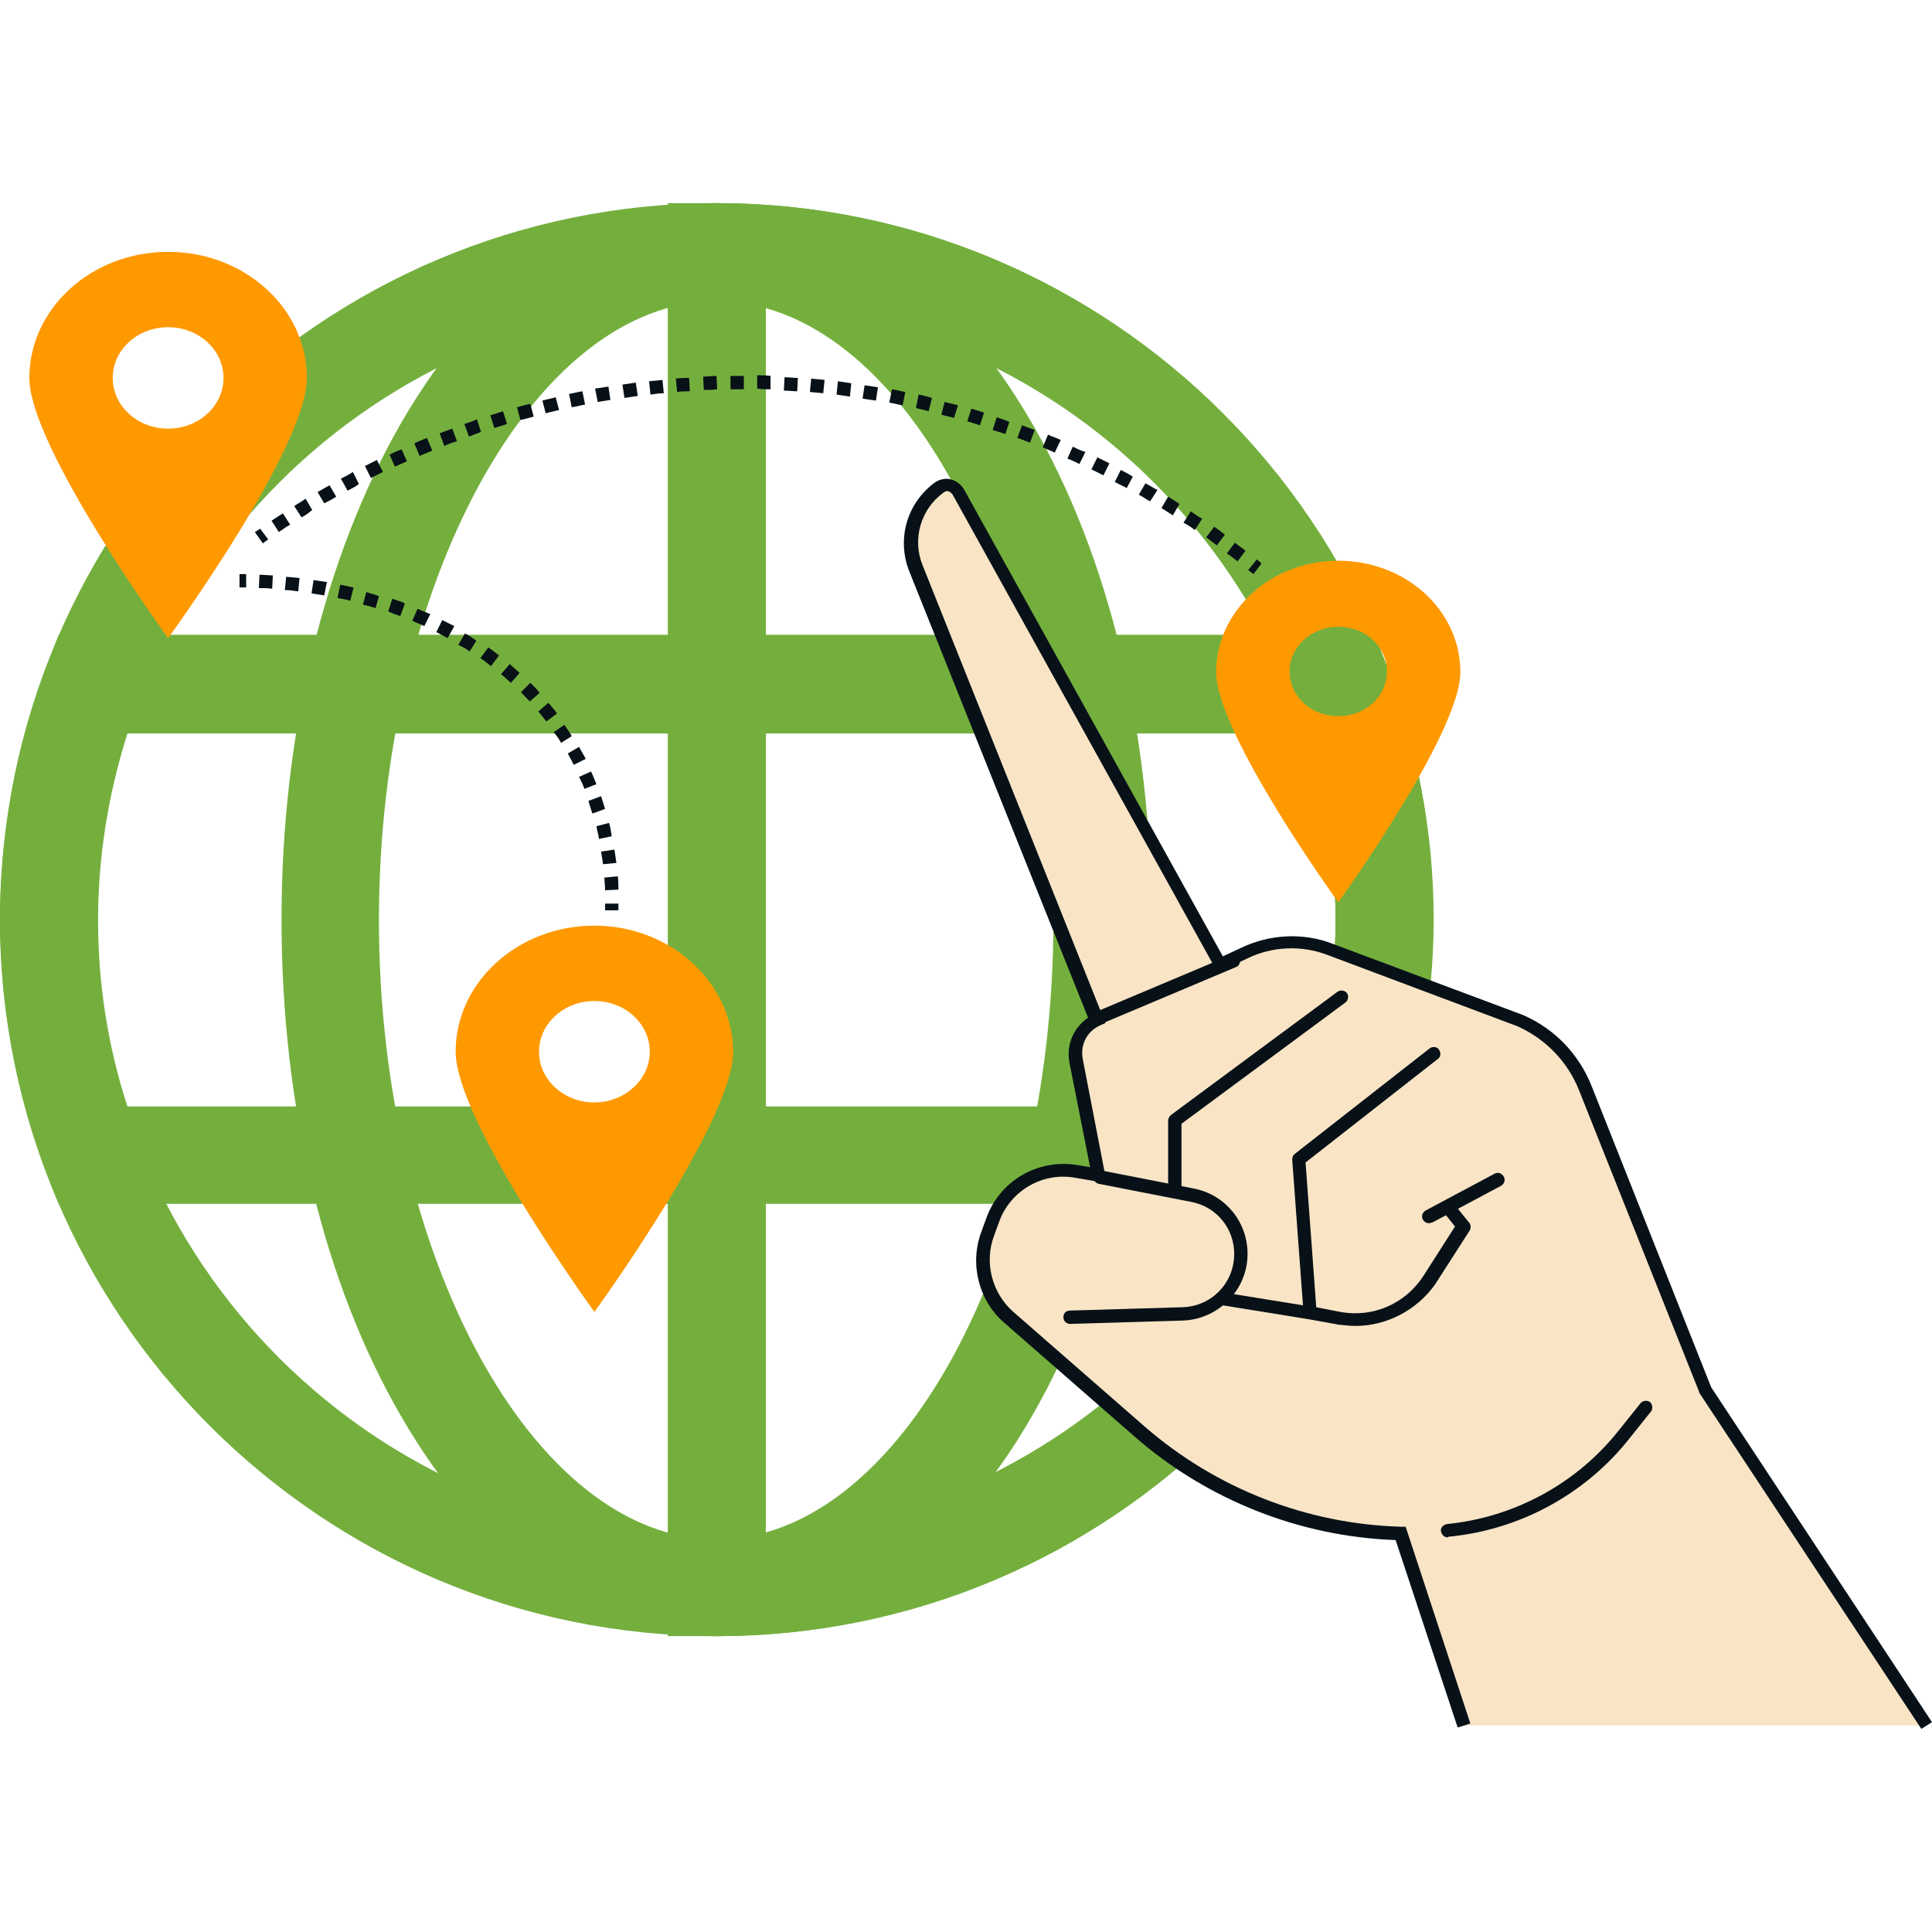
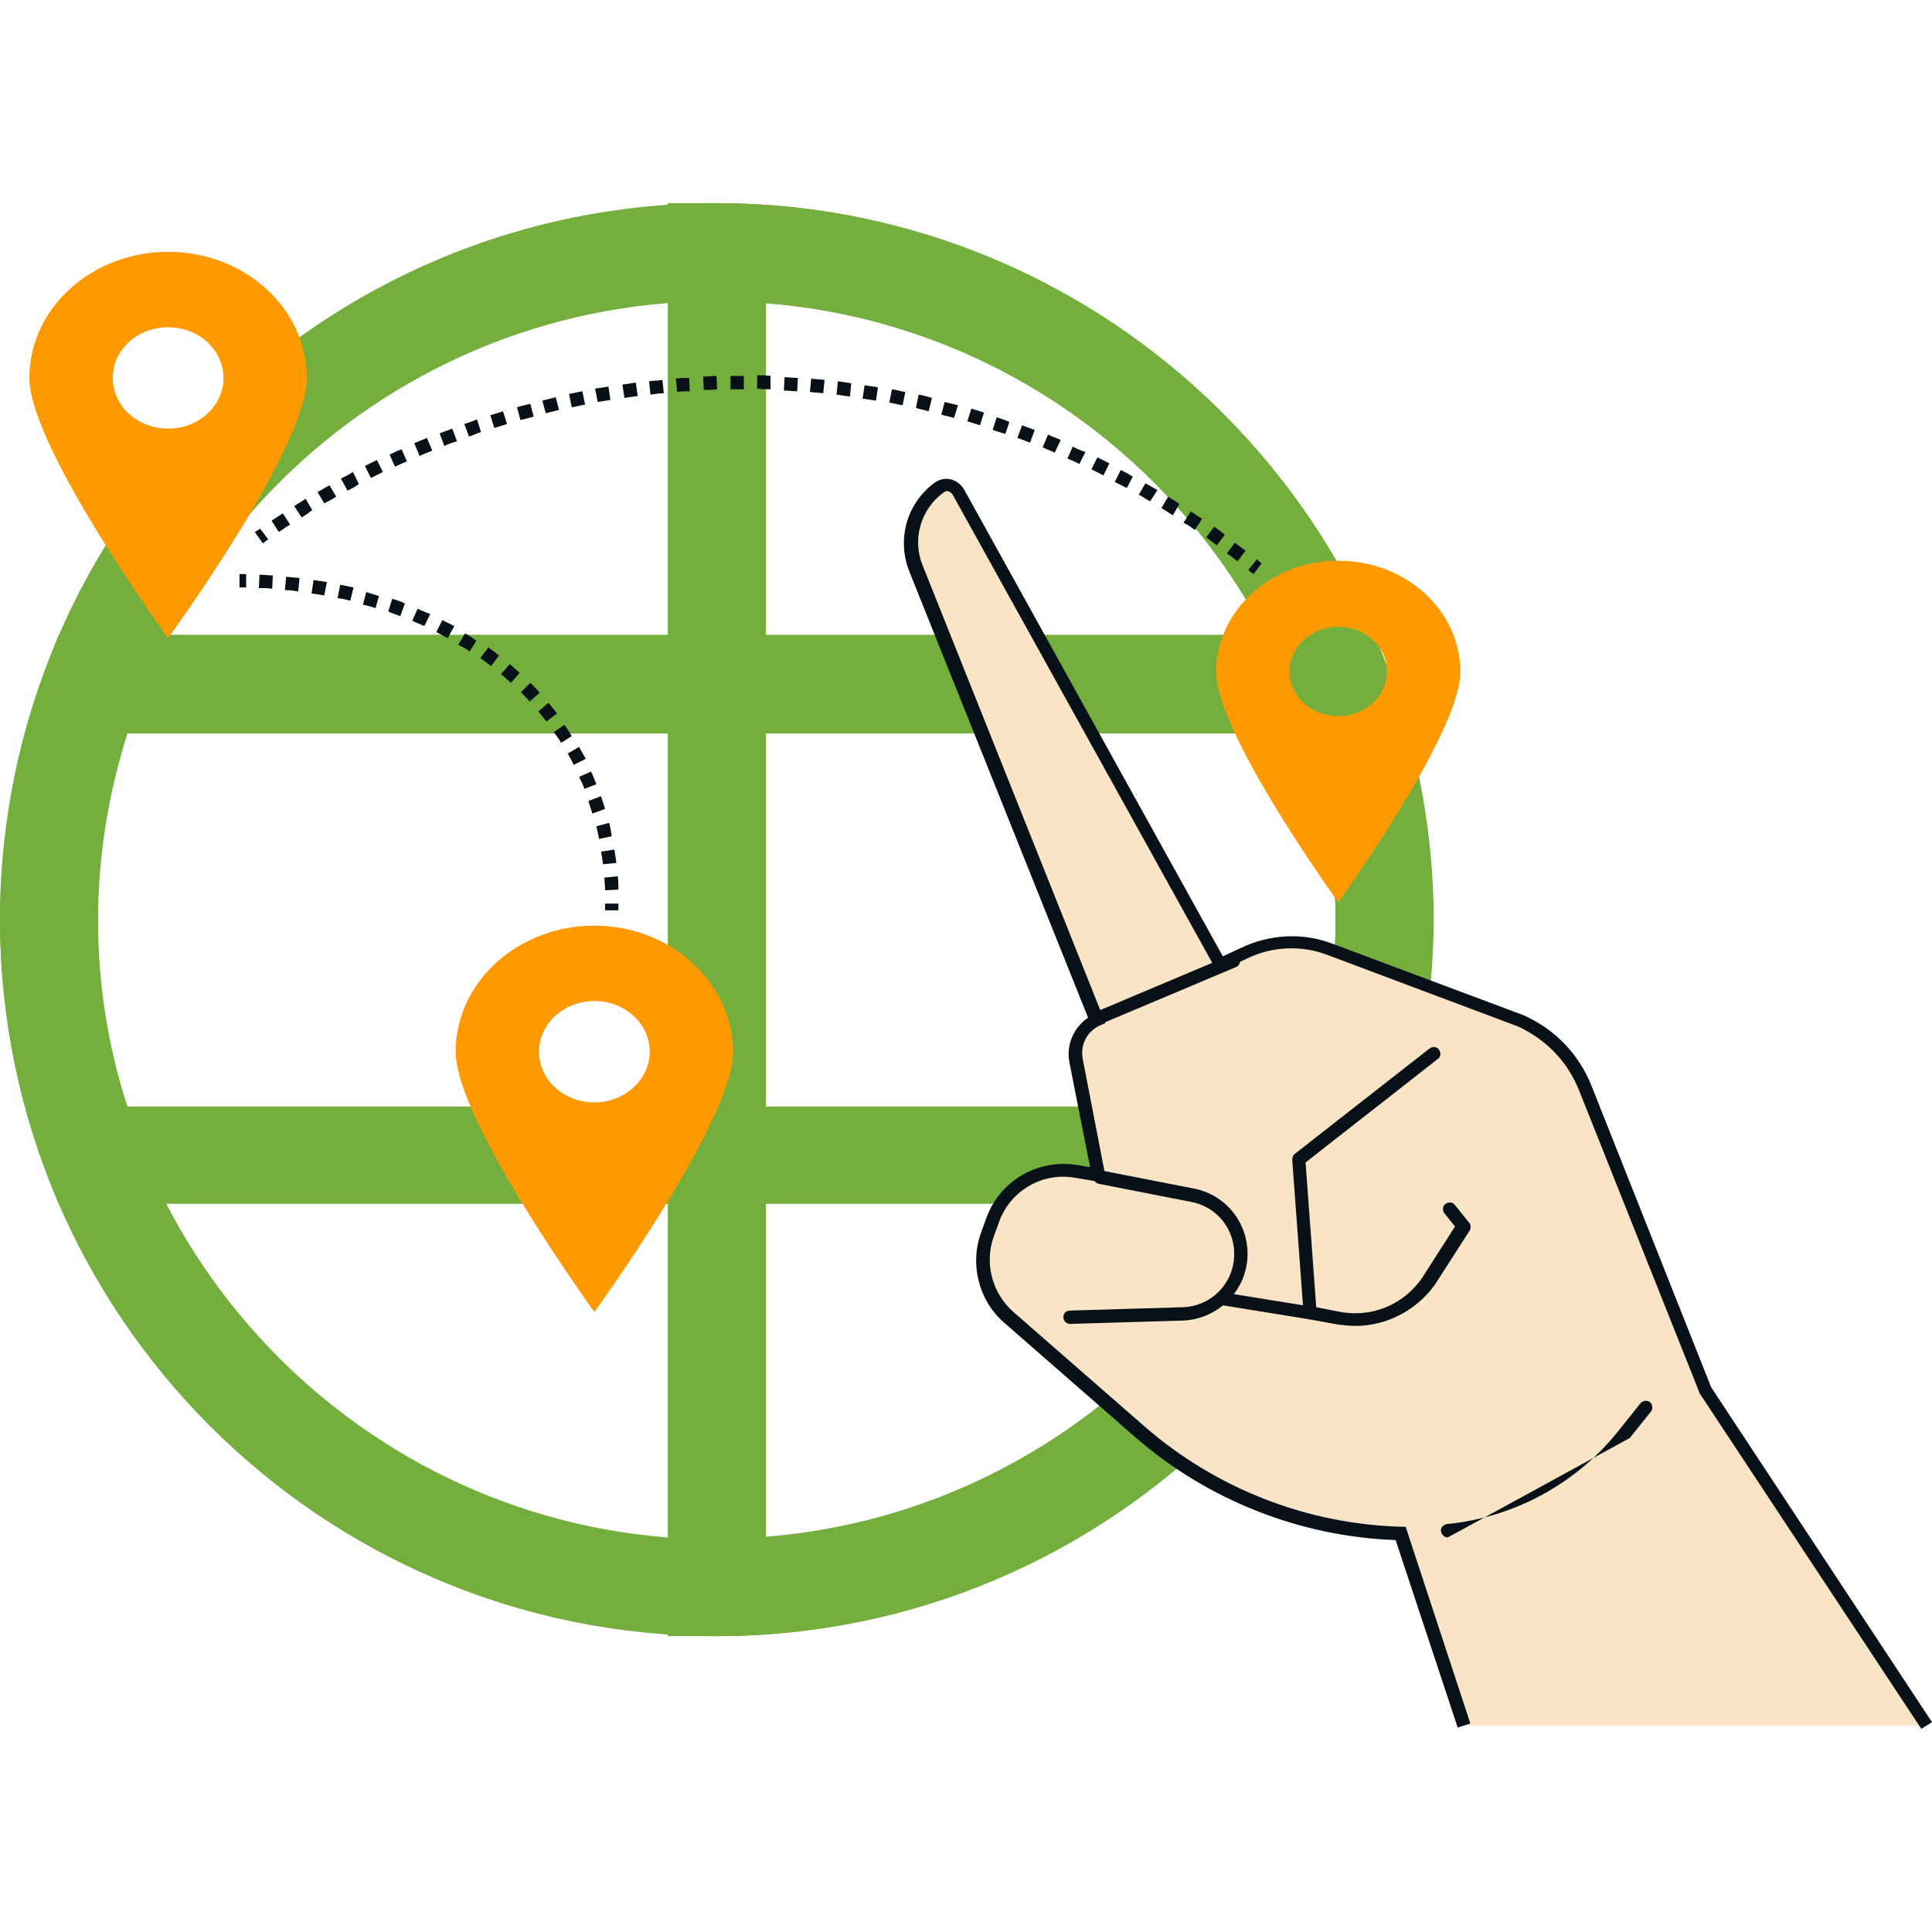
<svg xmlns="http://www.w3.org/2000/svg" id="SvgjsSvg1546" width="360" height="360" version="1.1">
  <defs id="SvgjsDefs1547" />
  <g id="SvgjsG1548">
    <svg enable-background="new 0 0 289.6 228.7" viewBox="0 0 289.6 228.7" width="360" height="360">
      <path fill="#74af3d" d="M107.4,214.8C48.2,214.8,0,166.7,0,107.4S48.2,0,107.4,0c59.2,0,107.4,48.2,107.4,107.4      S166.7,214.8,107.4,214.8z M107.4,14.7c-51.1,0-92.8,41.6-92.8,92.8c0,51.1,41.6,92.8,92.8,92.8c51.2,0,92.8-41.6,92.8-92.8       C200.2,56.3,158.6,14.7,107.4,14.7z" class="svgShape colorfccc42-0 selectable" />
-       <path fill="#74af3d" d="M107.4,214.8c-18.2,0-35-11.7-47.3-33c-11.6-20-17.9-46.4-17.9-74.4c0-28,6.4-54.4,17.9-74.4       C72.4,11.7,89.2,0,107.4,0c18.2,0,35,11.7,47.3,33c11.6,20,17.9,46.4,17.9,74.4c0,28-6.4,54.4-17.9,74.4       C142.4,203.1,125.6,214.8,107.4,214.8z M107.4,14.7c-27.4,0-50.6,42.5-50.6,92.8c0,50.3,23.2,92.8,50.6,92.8       c27.4,0,50.5-42.5,50.5-92.8C158,57.1,134.8,14.7,107.4,14.7z" class="svgShape colorfccc42-1 selectable" />
      <path fill="#74af3d" d="M107.4,214.8h-7.3V0h7.3c59.2,0,107.4,48.2,107.4,107.4S166.7,214.8,107.4,214.8z M114.8,15v184.9       c47.7-3.8,85.4-43.8,85.4-92.5C200.2,58.7,162.5,18.7,114.8,15z" class="svgShape colorfccc42-2 selectable" />
      <path fill="#74af3d" d="M206.1,150H8.8L7,145.3c-4.6-12.3-7-25-7-37.9c0-12.8,2.4-25.6,7-37.9l1.8-4.8h197.3l1.8,4.7       c4.6,12.3,7,25.1,7,37.9c0,12.8-2.4,25.6-7,37.9L206.1,150z M19.1,135.4h176.7c2.9-9.1,4.4-18.5,4.4-27.9       c0-9.4-1.5-18.8-4.4-28H19.1c-2.9,9.2-4.4,18.5-4.4,28C14.7,116.8,16.1,126.2,19.1,135.4z" class="svgShape colorfccc42-3 selectable" />
      <polygon fill="#071117" points="39.4 51 38.2 49.3 39 48.8 40.2 50.4" class="svgShape color080717-4 selectable" />
      <path fill="#071117" d="M185.5,53.7c-0.5-0.4-1-0.8-1.6-1.2l1.2-1.6c0.5,0.4,1.1,0.8,1.6,1.2L185.5,53.7z M182.4,51.3      c-0.5-0.4-1.1-0.8-1.6-1.2l1.2-1.6c0.6,0.4,1.1,0.8,1.6,1.2L182.4,51.3z M41.8,49.3l-1.1-1.7c0.6-0.4,1.1-0.7,1.7-1.1l1.1,1.7      C42.9,48.5,42.4,48.9,41.8,49.3z M179.1,49c-0.5-0.4-1.1-0.8-1.7-1.1l1.1-1.7c0.6,0.4,1.1,0.8,1.7,1.1L179.1,49z M45.2,47.1      l-1.1-1.7c0.6-0.4,1.2-0.7,1.7-1.1l1,1.7C46.3,46.4,45.8,46.8,45.2,47.1z M175.8,46.8c-0.6-0.4-1.1-0.7-1.7-1.1l1-1.7      c0.6,0.4,1.2,0.7,1.7,1.1L175.8,46.8z M48.6,45l-1-1.7c0.6-0.3,1.2-0.7,1.8-1l1,1.7C49.8,44.4,49.2,44.7,48.6,45z M172.4,44.7      c-0.6-0.3-1.1-0.7-1.7-1l1-1.7c0.6,0.3,1.2,0.7,1.8,1L172.4,44.7z M52.1,43.1l-1-1.8c0.6-0.3,1.2-0.6,1.8-1l0.9,1.8      C53.3,42.5,52.7,42.8,52.1,43.1z M168.9,42.7c-0.6-0.3-1.2-0.6-1.8-0.9l0.9-1.8c0.6,0.3,1.2,0.6,1.8,1L168.9,42.7z M55.6,41.2      l-0.9-1.8c0.6-0.3,1.2-0.6,1.8-0.9l0.9,1.8C56.8,40.6,56.2,40.9,55.6,41.2z M165.4,40.8c-0.6-0.3-1.2-0.6-1.8-0.9l0.9-1.8      c0.6,0.3,1.2,0.6,1.8,0.9L165.4,40.8z M59.2,39.5l-0.8-1.8c0.6-0.3,1.2-0.6,1.8-0.8l0.8,1.8C60.5,38.9,59.9,39.2,59.2,39.5z       M161.8,39.1c-0.6-0.3-1.2-0.6-1.8-0.8l0.8-1.8c0.6,0.3,1.2,0.6,1.9,0.8L161.8,39.1z M62.9,37.9L62.1,36      c0.6-0.3,1.2-0.5,1.9-0.8l0.8,1.9C64.1,37.4,63.5,37.6,62.9,37.9z M158.1,37.4c-0.6-0.3-1.2-0.5-1.8-0.8l0.8-1.9      c0.6,0.3,1.3,0.5,1.9,0.8L158.1,37.4z M66.6,36.4l-0.7-1.9c0.6-0.2,1.3-0.5,1.9-0.7l0.7,1.9C67.8,35.9,67.2,36.1,66.6,36.4z       M154.4,35.9c-0.6-0.2-1.2-0.5-1.9-0.7l0.7-1.9c0.6,0.2,1.3,0.5,1.9,0.7L154.4,35.9z M70.3,35l-0.7-1.9c0.6-0.2,1.3-0.4,1.9-0.7      l0.6,1.9C71.6,34.5,71,34.7,70.3,35z M150.7,34.6c-0.6-0.2-1.3-0.4-1.9-0.6l0.6-1.9c0.6,0.2,1.3,0.4,1.9,0.7L150.7,34.6z       M74.1,33.7l-0.6-1.9c0.6-0.2,1.3-0.4,1.9-0.6l0.6,1.9C75.4,33.3,74.8,33.5,74.1,33.7z M146.9,33.3c-0.6-0.2-1.3-0.4-1.9-0.6      l0.6-1.9c0.7,0.2,1.3,0.4,1.9,0.6L146.9,33.3z M78,32.5l-0.5-1.9c0.7-0.2,1.3-0.4,2-0.5l0.5,1.9C79.2,32.2,78.6,32.4,78,32.5z       M143,32.2c-0.6-0.2-1.3-0.3-1.9-0.5l0.5-1.9c0.7,0.2,1.3,0.3,2,0.5L143,32.2z M81.8,31.5l-0.5-1.9c0.7-0.2,1.3-0.3,2-0.5      l0.5,1.9C83.1,31.2,82.5,31.3,81.8,31.5z M139.2,31.2c-0.6-0.2-1.3-0.3-1.9-0.5l0.4-2c0.7,0.1,1.3,0.3,2,0.5L139.2,31.2z       M85.7,30.6l-0.4-2c0.7-0.1,1.3-0.3,2-0.4l0.4,2C87,30.3,86.4,30.5,85.7,30.6z M135.3,30.3c-0.7-0.1-1.3-0.3-2-0.4l0.4-2      c0.7,0.1,1.3,0.3,2,0.4L135.3,30.3z M89.6,29.8l-0.4-2c0.7-0.1,1.3-0.2,2-0.3l0.3,2C90.9,29.6,90.3,29.7,89.6,29.8z M131.3,29.6      c-0.7-0.1-1.3-0.2-2-0.3l0.3-2c0.7,0.1,1.3,0.2,2,0.3L131.3,29.6z M93.6,29.2l-0.3-2c0.7-0.1,1.3-0.2,2-0.3l0.3,2      C94.9,29,94.2,29.1,93.6,29.2z M127.4,29c-0.7-0.1-1.3-0.2-2-0.3l0.2-2c0.7,0.1,1.3,0.2,2,0.3L127.4,29z M97.5,28.7l-0.2-2      c0.7-0.1,1.3-0.1,2-0.2l0.2,2C98.8,28.5,98.2,28.6,97.5,28.7z M123.4,28.5c-0.7-0.1-1.3-0.1-2-0.2l0.2-2c0.7,0.1,1.3,0.1,2,0.2      L123.4,28.5z M101.5,28.3l-0.2-2c0.7-0.1,1.3-0.1,2-0.1l0.1,2C102.8,28.2,102.2,28.2,101.5,28.3z M119.5,28.2      c-0.7,0-1.3-0.1-2-0.1l0.1-2c0.7,0,1.3,0.1,2,0.1L119.5,28.2z M105.5,28l-0.1-2c0.7,0,1.4-0.1,2-0.1l0.1,2      C106.8,28,106.1,28,105.5,28z M115.5,27.9c-0.7,0-1.3,0-2-0.1l0-2c0.7,0,1.4,0,2,0.1L115.5,27.9z M109.5,27.9l0-2      c0.6,0,1.2,0,1.8,0h0.2v2h-0.2C110.6,27.9,110.1,27.9,109.5,27.9z" class="svgShape color080717-5 selectable" />
      <polygon fill="#071117" points="187.9 55.6 187.1 55 188.4 53.4 189.1 54" class="svgShape color080717-6 selectable" />
      <g>
        <path fill="#071117" d="M36.9 57.6c-.3 0-.7 0-1 0l0-2c.3 0 .7 0 1 0L36.9 57.6zM90.7 103c0-.7-.1-1.3-.1-1.9l2-.2c.1.7.1 1.3.1 2L90.7 103zM90.4 99.1c-.1-.6-.2-1.3-.3-1.9l2-.3c.1.7.2 1.3.3 2L90.4 99.1zM89.8 95.3c-.1-.6-.3-1.3-.4-1.9l1.9-.5c.2.7.3 1.3.4 2L89.8 95.3zM88.8 91.5c-.2-.6-.4-1.2-.6-1.9l1.9-.7c.2.6.4 1.3.6 1.9L88.8 91.5zM87.6 87.8c-.2-.6-.5-1.2-.8-1.8l1.8-.8c.3.6.5 1.2.8 1.9L87.6 87.8zM86 84.2c-.3-.6-.6-1.2-.9-1.7l1.7-1c.3.6.7 1.2 1 1.8L86 84.2zM84.1 80.9c-.3-.6-.7-1.1-1.1-1.6l1.6-1.1c.4.6.8 1.1 1.1 1.7L84.1 80.9zM81.9 77.7c-.4-.5-.8-1-1.2-1.5l1.5-1.3c.4.5.9 1 1.3 1.6L81.9 77.7zM79.4 74.7c-.4-.5-.9-.9-1.3-1.4l1.4-1.4c.5.5 1 1 1.4 1.5L79.4 74.7zM76.6 71.9c-.5-.4-1-.9-1.5-1.3l1.3-1.5c.5.4 1 .9 1.5 1.3L76.6 71.9zM73.6 69.4c-.5-.4-1-.8-1.6-1.2l1.2-1.6c.6.4 1.1.8 1.6 1.2L73.6 69.4zM70.4 67.2c-.5-.4-1.1-.7-1.7-1l1-1.7c.6.3 1.2.7 1.7 1.1L70.4 67.2zM67.1 65.2c-.6-.3-1.1-.6-1.7-.9l.9-1.8c.6.3 1.2.6 1.8.9L67.1 65.2zM63.6 63.4c-.6-.3-1.2-.5-1.8-.8l.8-1.8c.6.3 1.2.5 1.9.8L63.6 63.4zM60 61.9c-.6-.2-1.2-.4-1.8-.7l.6-1.9c.6.2 1.3.4 1.9.7L60 61.9zM56.3 60.7c-.6-.2-1.3-.4-1.9-.5l.5-1.9c.7.2 1.3.4 1.9.6L56.3 60.7zM52.5 59.6c-.6-.2-1.3-.3-1.9-.4l.4-2c.7.1 1.3.3 2 .4L52.5 59.6zM48.6 58.8c-.6-.1-1.3-.2-1.9-.3l.3-2c.7.1 1.3.2 2 .3L48.6 58.8zM44.7 58.2c-.6-.1-1.3-.2-2-.2l.2-2c.7.1 1.3.1 2 .2L44.7 58.2zM40.8 57.8c-.7-.1-1.3-.1-2-.1l.1-2c.7 0 1.3.1 2 .1L40.8 57.8zM92.7 106l-2 0c0-.3 0-.7 0-1l2 0C92.7 105.3 92.7 105.7 92.7 106z" class="svgShape color080717-8 selectable" />
      </g>
      <g>
        <path fill="#f9e4c6" d="M288.8,228.1l-33.2-50.3l-18-45.2c-1.8-4.5-5.3-8.2-9.8-10.1l-28.6-10.7c-4.2-1.6-8.8-1.4-12.8,0.6      l-3.6,1.7l-39.2-70.8c-0.6-1-1.9-1.3-2.9-0.6c-3.8,2.8-5.2,7.7-3.5,12.1l27.1,67.7l0,0c-2.3,1.1-3.5,3.6-3.1,6l3.4,17.2      l-3.3-0.6c-5.4-1-10.6,2.1-12.5,7.2l-0.8,2.2c-1.6,4.4-0.4,9.4,3.2,12.5l19.7,17.2c10.9,9.5,24.7,14.8,39.1,15.2l9.5,28.8H288.8      z" class="svgShape colorffffff-10 selectable" />
        <path fill="#071117" d="M288,228.7l-33.3-50.4l0-0.1l-18-45.2c-1.7-4.3-5-7.7-9.2-9.6l-28.5-10.7c-3.9-1.5-8.3-1.3-12,0.5l-4.5,2.1      l-39.7-71.6c-0.1-0.2-0.4-0.4-0.6-0.5c-0.3-0.1-0.5,0-0.8,0.2c-3.4,2.5-4.7,7-3.1,10.9l27.4,68.6l-0.9,0.4      c-1.9,0.9-2.9,2.9-2.5,5l3.6,18.6l-4.7-0.8c-4.9-0.9-9.7,1.9-11.4,6.5l-0.8,2.2c-1.5,4-0.3,8.6,2.9,11.4l19.7,17.2      c10.7,9.3,24.3,14.6,38.4,15l0.7,0l9.7,29.5l-1.9,0.6l-9.3-28.1c-14.3-0.5-28.2-6-39-15.4l-19.7-17.2c-3.8-3.3-5.2-8.8-3.4-13.6      l0.8-2.2c2.1-5.6,7.8-8.8,13.7-7.8l1.8,0.3l-3.1-15.7c-0.5-2.6,0.6-5.2,2.8-6.7l-26.8-66.9c-1.9-4.8-0.4-10.2,3.8-13.3      c0.7-0.5,1.6-0.7,2.4-0.5c0.8,0.2,1.5,0.7,2,1.5l38.8,70l2.8-1.3c4.2-2,9.2-2.3,13.6-0.6l28.6,10.7c4.8,2.1,8.4,5.9,10.3,10.7      l17.9,45.1l33.1,50.2L288,228.7z" class="svgShape color080717-11 selectable" />
-         <path fill="#071117" d="M214.2 152.9c-.4 0-.7-.2-.9-.5-.3-.5-.1-1.1.4-1.4l10.3-5.5c.5-.3 1.1-.1 1.4.4.3.5.1 1.1-.4 1.4l-10.3 5.5C214.5 152.8 214.4 152.9 214.2 152.9zM176.1 148.8c-.6 0-1-.4-1-1v-10.3c0-.3.2-.6.4-.8l25-18.5c.4-.3 1.1-.2 1.4.2.3.4.2 1.1-.2 1.4L177.1 138v9.8C177.1 148.3 176.7 148.8 176.1 148.8z" class="svgShape color080717-12 selectable" />
        <path fill="#071117" d="M203.2 168.3c-.9 0-1.7-.1-2.6-.2l-4.4-.8c-.4-.1-.8-.5-.8-.9l-1.7-23c0-.3.1-.7.4-.9l20.2-15.8c.4-.3 1.1-.3 1.4.2.3.4.3 1.1-.2 1.4l-19.8 15.5 1.6 21.7 3.6.7c4.9.9 9.7-1.2 12.4-5.3l4.8-7.5-1.6-2c-.3-.4-.3-1.1.2-1.4.4-.3 1.1-.3 1.4.2l2.1 2.6c.3.3.3.8.1 1.2l-5.2 8.1C212.4 165.9 207.9 168.3 203.2 168.3zM160.4 168c-.5 0-1-.4-1-1 0-.6.4-1 1-1l16.8-.5c4.3-.1 7.7-3.5 7.8-7.8.1-3.9-2.6-7.3-6.5-8l-13.8-2.7c-.5-.1-.9-.6-.8-1.2.1-.5.6-.9 1.2-.8l13.8 2.7c4.8.9 8.2 5.1 8.1 10-.1 5.3-4.4 9.6-9.7 9.8L160.4 168C160.4 168 160.4 168 160.4 168z" class="svgShape color080717-13 selectable" />
        <path fill="#071117" d="M196.4 167.3c-.1 0-.1 0-.2 0l-13-2.1c-.5-.1-.9-.6-.8-1.1.1-.5.6-.9 1.1-.8l13 2.1c.5.1.9.6.8 1.1C197.3 166.9 196.9 167.3 196.4 167.3zM164.5 123.2c-.4 0-.8-.2-.9-.6-.2-.5 0-1.1.5-1.3l20.4-8.6c.5-.2 1.1 0 1.3.5.2.5 0 1.1-.5 1.3l-20.4 8.6C164.7 123.2 164.6 123.2 164.5 123.2z" class="svgShape color080717-14 selectable" />
        <g>
-           <path fill="#071117" d="M217,200c-0.5,0-0.9-0.4-1-0.9c-0.1-0.5,0.3-1,0.9-1.1c10.1-1,19.5-6.1,25.8-14.1l3.2-4      c0.3-0.4,1-0.5,1.4-0.2c0.4,0.3,0.5,1,0.2,1.4l-3.2,4c-6.6,8.4-16.5,13.8-27.2,14.8C217.1,200,217,200,217,200z" class="svgShape color080717-16 selectable" />
+           <path fill="#071117" d="M217,200c-0.5,0-0.9-0.4-1-0.9c-0.1-0.5,0.3-1,0.9-1.1c10.1-1,19.5-6.1,25.8-14.1l3.2-4      c0.3-0.4,1-0.5,1.4-0.2c0.4,0.3,0.5,1,0.2,1.4l-3.2,4C217.1,200,217,200,217,200z" class="svgShape color080717-16 selectable" />
        </g>
      </g>
      <path fill="#ff9900" d="M25.2 7.3c-11.5 0-20.8 8.5-20.8 18.9 0 10.4 20.8 39 20.8 39S46 36.7 46 26.2C46 15.8 36.7 7.3 25.2 7.3zM25.2 33.8c-4.6 0-8.3-3.4-8.3-7.6 0-4.2 3.7-7.6 8.3-7.6 4.6 0 8.3 3.4 8.3 7.6C33.5 30.4 29.8 33.8 25.2 33.8zM200.6 53.6c-10.1 0-18.3 7.5-18.3 16.7 0 9.2 18.3 34.5 18.3 34.5s18.3-25.3 18.3-34.5C218.9 61 210.7 53.6 200.6 53.6zM200.6 76.9c-4.1 0-7.3-3-7.3-6.7 0-3.7 3.3-6.7 7.3-6.7 4.1 0 7.3 3 7.3 6.7C207.9 73.9 204.7 76.9 200.6 76.9zM89.1 108.3c-11.5 0-20.8 8.5-20.8 18.9 0 10.4 20.8 39 20.8 39s20.8-28.6 20.8-39C109.8 116.8 100.5 108.3 89.1 108.3zM89.1 134.8c-4.6 0-8.3-3.4-8.3-7.6 0-4.2 3.7-7.6 8.3-7.6 4.6 0 8.3 3.4 8.3 7.6C97.4 131.4 93.6 134.8 89.1 134.8z" class="svgShape color282d33-17 selectable" />
    </svg>
  </g>
</svg>